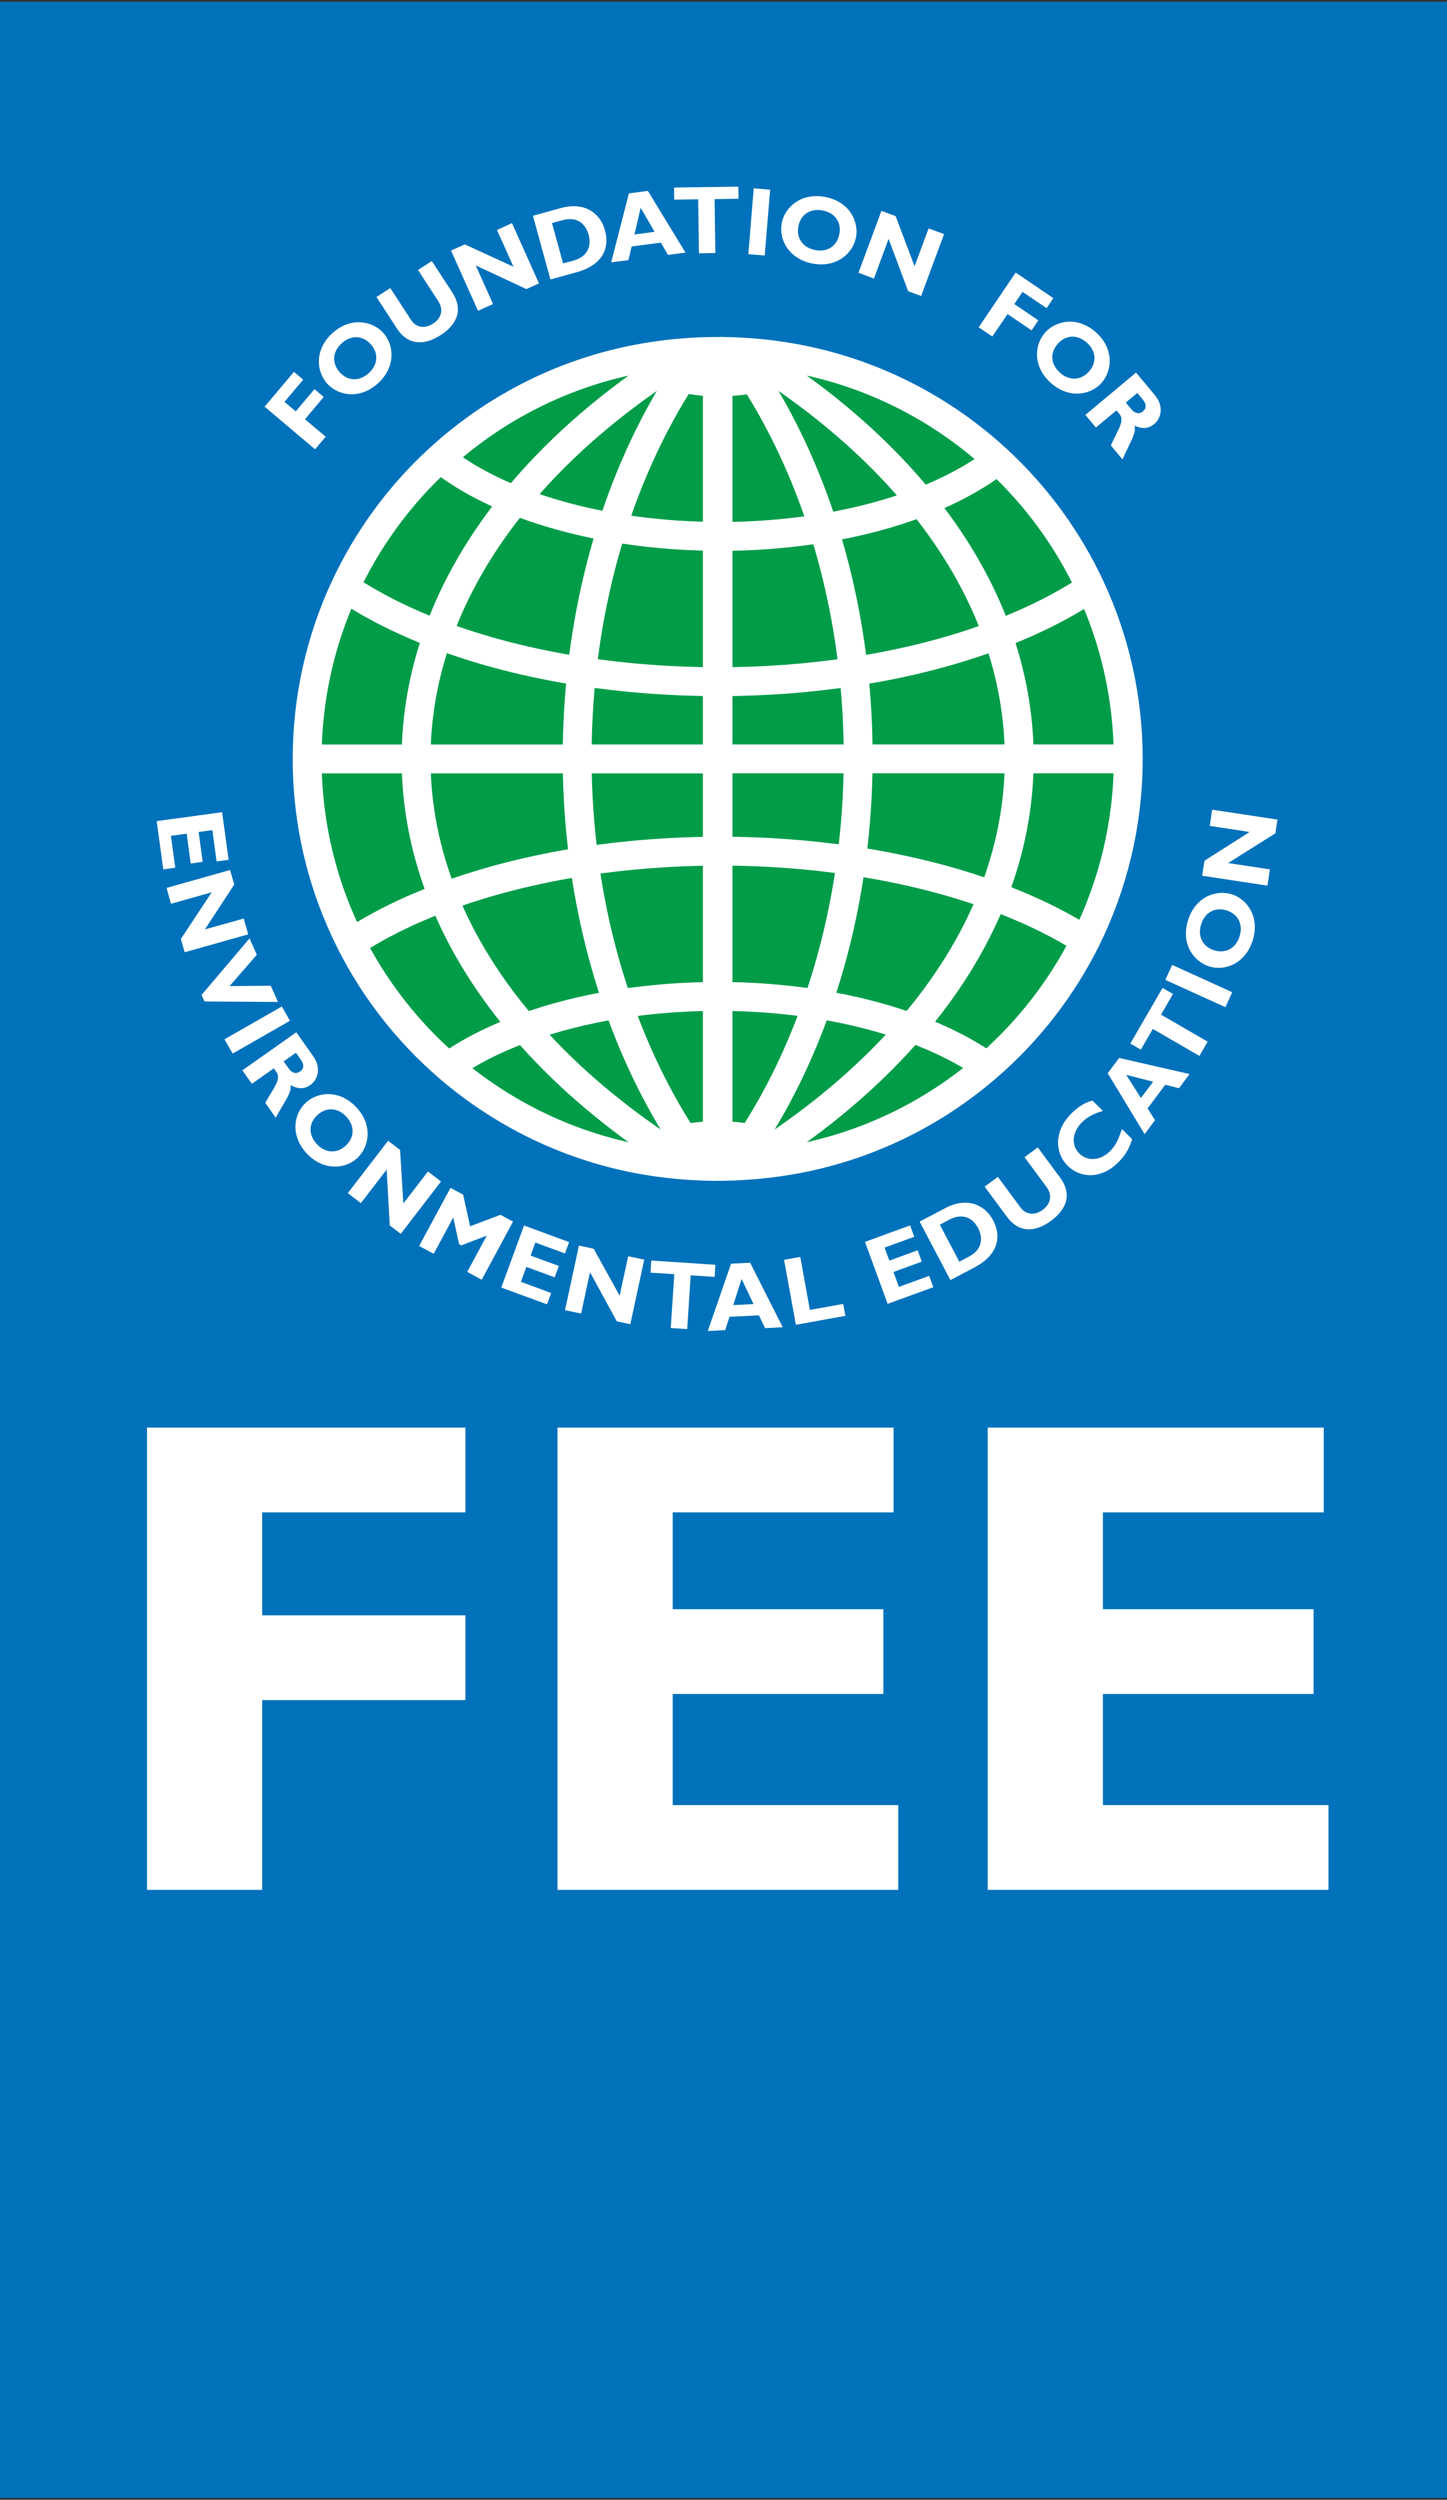
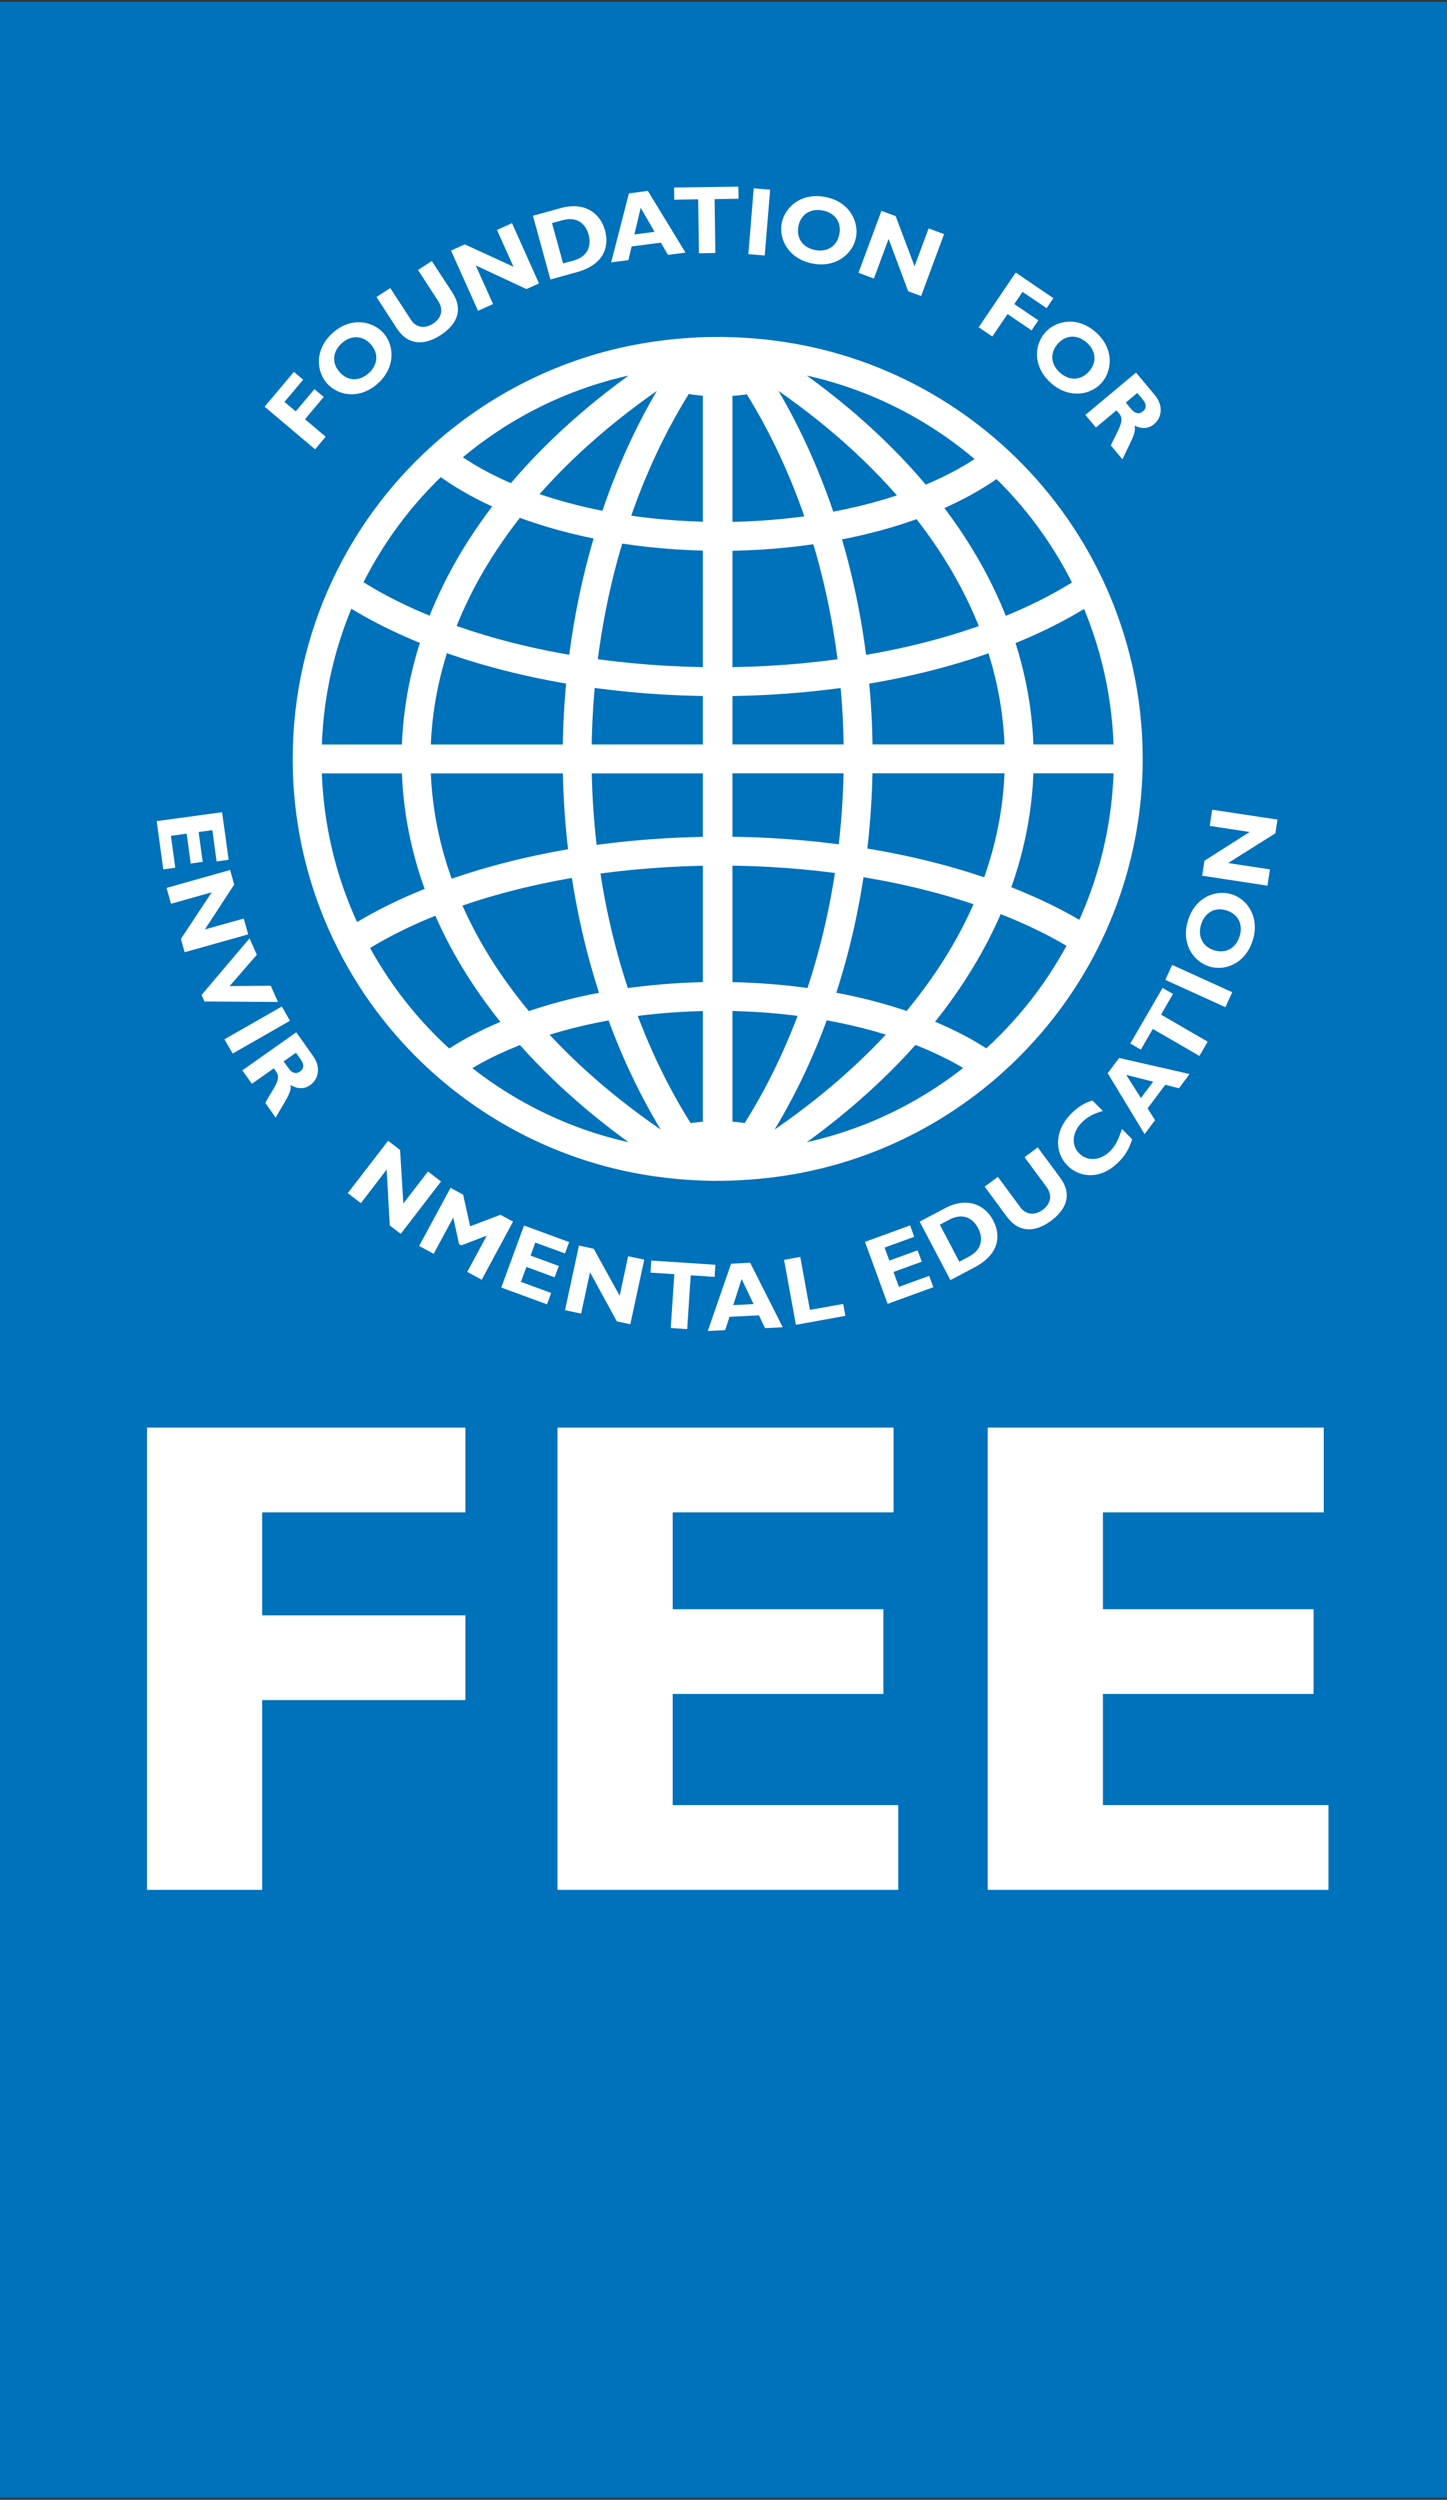
<svg xmlns="http://www.w3.org/2000/svg" xmlns:ns1="http://www.inkscape.org/namespaces/inkscape" xmlns:ns2="http://sodipodi.sourceforge.net/DTD/sodipodi-0.dtd" width="300" height="518" viewBox="0 0 79.375 137.054" version="1.1" id="svg8" ns1:version="0.92.2 (5c3e80d, 2017-08-06)" ns2:docname="Logo of the Foundation for Environmental Education.svg">
  <rect x="0" y="0" width="79.375" height="137.054" fill="#333333" stroke="none" />
  <defs id="defs2">
    <clipPath clipPathUnits="userSpaceOnUse" id="clipPath1594">
      <path d="m 581.102,41.066 h 20.787 v 35.84 h -20.787 z" id="path1592" ns1:connector-curvature="0" />
    </clipPath>
  </defs>
  <ns2:namedview id="base" pagecolor="#ffffff" bordercolor="#666666" borderopacity="1.0" ns1:pageopacity="0.0" ns1:pageshadow="2" ns1:zoom="0.7" ns1:cx="215.49766" ns1:cy="312.54348" ns1:document-units="mm" ns1:current-layer="layer1" showgrid="false" units="px" ns1:window-width="1280" ns1:window-height="737" ns1:window-x="-8" ns1:window-y="-8" ns1:window-maximized="1" />
  <g ns1:label="Layer 1" ns1:groupmode="layer" id="layer1" transform="translate(0,-159.946)">
    <path d="M -5.0000001e-7,296.9 H 79.375 V 160.045 H -5.0000001e-7 Z" style="fill:#0071bb;fill-opacity:1;fill-rule:nonzero;stroke:none;stroke-width:3.818" id="path1586" ns1:connector-curvature="0" />
    <g transform="matrix(3.818,0,0,-3.818,-2218.934,453.711)" id="g1590" clip-path="url(#clipPath1594)">
      <g id="g1596" transform="translate(597.333,66.017)">
-         <path d="m 0,0 c 0,-3.223 -2.613,-5.836 -5.836,-5.836 -3.223,0 -5.836,2.613 -5.836,5.836 0,3.223 2.613,5.836 5.836,5.836 C -2.613,5.836 0,3.223 0,0" style="fill:#009c48;fill-opacity:1;fill-rule:nonzero;stroke:none" id="path1598" ns1:connector-curvature="0" />
-       </g>
+         </g>
      <g id="g1600" transform="translate(585.533,71.49)">
        <path d="M 0,0 -0.269,-0.319 -0.107,-0.455 0.162,-0.136 0.295,-0.248 0.026,-0.568 0.323,-0.819 0.171,-1 l -0.725,0.612 0.421,0.5 z" style="fill:#ffffff;fill-opacity:1;fill-rule:nonzero;stroke:none" id="path1602" ns1:connector-curvature="0" />
      </g>
      <g id="g1604" transform="translate(586.607,71.437)">
        <path d="m 0,0 c -0.258,-0.233 -0.568,-0.182 -0.73,-0.003 -0.154,0.171 -0.187,0.487 0.078,0.726 0.265,0.239 0.576,0.171 0.729,0.002 C 0.24,0.544 0.253,0.228 0,0 M -0.52,0.576 C -0.654,0.455 -0.666,0.29 -0.549,0.16 -0.433,0.031 -0.267,0.025 -0.132,0.147 0.001,0.267 0.013,0.433 -0.104,0.562 -0.22,0.691 -0.386,0.697 -0.52,0.576" style="fill:#ffffff;fill-opacity:1;fill-rule:nonzero;stroke:none" id="path1606" ns1:connector-curvature="0" />
      </g>
      <g id="g1608" transform="translate(587.381,73.194)">
        <path d="M 0,0 0.294,-0.451 C 0.465,-0.715 0.345,-0.922 0.127,-1.064 -0.104,-1.214 -0.34,-1.216 -0.501,-0.97 l -0.294,0.453 0.198,0.129 0.298,-0.457 c 0.074,-0.115 0.201,-0.129 0.316,-0.055 0.105,0.068 0.166,0.186 0.073,0.328 l -0.288,0.443 z" style="fill:#ffffff;fill-opacity:1;fill-rule:nonzero;stroke:none" id="path1610" ns1:connector-curvature="0" />
      </g>
      <g id="g1612" transform="translate(588.921,72.872)">
        <path d="m 0,0 -0.181,-0.081 -0.728,0.34 0.249,-0.555 -0.216,-0.097 -0.388,0.865 0.198,0.089 0.7,-0.322 -0.238,0.529 0.216,0.098 z" style="fill:#ffffff;fill-opacity:1;fill-rule:nonzero;stroke:none" id="path1614" ns1:connector-curvature="0" />
      </g>
      <g id="g1616" transform="translate(589.237,73.955)">
        <path d="M 0,0 C 0.334,0.092 0.563,-0.069 0.632,-0.32 0.704,-0.583 0.591,-0.821 0.226,-0.922 l -0.378,-0.104 -0.251,0.915 z m 0.03,-0.795 0.149,0.04 c 0.229,0.063 0.255,0.238 0.218,0.372 -0.044,0.157 -0.164,0.267 -0.38,0.207 l -0.146,-0.04 z" style="fill:#ffffff;fill-opacity:1;fill-rule:nonzero;stroke:none" id="path1618" ns1:connector-curvature="0" />
      </g>
      <g id="g1620" transform="translate(591.026,73.315)">
        <path d="m 0,0 -0.252,-0.033 -0.102,0.176 -0.42,-0.055 -0.046,-0.196 -0.248,-0.032 0.255,0.99 0.272,0.036 z m -0.644,0.643 -0.09,-0.383 0.29,0.038 z" style="fill:#ffffff;fill-opacity:1;fill-rule:nonzero;stroke:none" id="path1622" ns1:connector-curvature="0" />
      </g>
      <g id="g1624" transform="translate(591.788,74.088)">
        <path d="m 0,0 -0.344,-0.005 0.011,-0.774 -0.236,-0.004 -0.011,0.775 -0.344,-0.005 -0.002,0.174 0.923,0.013 z" style="fill:#ffffff;fill-opacity:1;fill-rule:nonzero;stroke:none" id="path1626" ns1:connector-curvature="0" />
      </g>
      <g id="g1628" transform="translate(592.164,73.273)">
        <path d="m 0,0 -0.235,0.019 0.077,0.946 0.236,-0.02 z" style="fill:#ffffff;fill-opacity:1;fill-rule:nonzero;stroke:none" id="path1630" ns1:connector-curvature="0" />
      </g>
      <g id="g1632" transform="translate(592.849,73.158)">
        <path d="M 0,0 C -0.341,0.067 -0.486,0.345 -0.44,0.583 -0.395,0.808 -0.163,1.024 0.188,0.955 0.539,0.886 0.67,0.596 0.626,0.373 0.579,0.134 0.334,-0.066 0,0 M 0.15,0.761 C -0.027,0.797 -0.167,0.706 -0.201,0.536 -0.234,0.365 -0.139,0.229 0.038,0.194 0.214,0.159 0.354,0.249 0.387,0.42 0.421,0.591 0.326,0.727 0.15,0.761" style="fill:#ffffff;fill-opacity:1;fill-rule:nonzero;stroke:none" id="path1634" ns1:connector-curvature="0" />
      </g>
      <g id="g1636" transform="translate(594.411,72.691)">
        <path d="M 0,0 -0.186,0.069 -0.467,0.821 -0.678,0.251 -0.9,0.334 -0.57,1.223 -0.366,1.148 -0.094,0.427 0.108,0.971 0.33,0.889 Z" style="fill:#ffffff;fill-opacity:1;fill-rule:nonzero;stroke:none" id="path1638" ns1:connector-curvature="0" />
      </g>
      <g id="g1640" transform="translate(596.214,72.517)">
        <path d="m 0,0 -0.346,0.234 -0.118,-0.175 0.345,-0.234 -0.097,-0.144 -0.345,0.234 -0.219,-0.322 -0.196,0.132 0.532,0.786 0.541,-0.367 z" style="fill:#ffffff;fill-opacity:1;fill-rule:nonzero;stroke:none" id="path1642" ns1:connector-curvature="0" />
      </g>
      <g id="g1644" transform="translate(596.274,71.444)">
        <path d="M 0,0 C -0.259,0.232 -0.241,0.545 -0.079,0.725 0.074,0.896 0.385,0.963 0.651,0.724 0.916,0.485 0.881,0.169 0.729,-0.001 0.566,-0.182 0.253,-0.228 0,0 M 0.519,0.577 C 0.384,0.698 0.218,0.692 0.102,0.563 -0.015,0.433 -0.003,0.268 0.132,0.147 0.265,0.027 0.431,0.033 0.548,0.162 0.664,0.291 0.652,0.457 0.519,0.577" style="fill:#ffffff;fill-opacity:1;fill-rule:nonzero;stroke:none" id="path1646" ns1:connector-curvature="0" />
      </g>
      <g id="g1648" transform="translate(597.771,71.266)">
        <path d="M 0,0 C 0.124,-0.149 0.098,-0.322 -0.011,-0.413 -0.091,-0.48 -0.185,-0.488 -0.293,-0.436 -0.268,-0.543 -0.339,-0.64 -0.467,-0.92 l -0.167,0.199 c 0.091,0.208 0.207,0.354 0.124,0.452 L -0.553,-0.217 -0.849,-0.463 -1,-0.282 -0.272,0.326 Z m -0.419,-0.105 0.08,-0.096 c 0.042,-0.05 0.104,-0.082 0.166,-0.03 0.054,0.045 0.053,0.104 -0.004,0.172 l -0.077,0.092 z" style="fill:#ffffff;fill-opacity:1;fill-rule:nonzero;stroke:none" id="path1650" ns1:connector-curvature="0" />
      </g>
      <g id="g1652" transform="translate(583.523,64.458)">
        <path d="M 0,0 -0.095,0.693 0.845,0.821 0.939,0.138 0.766,0.114 0.705,0.563 0.508,0.537 0.566,0.108 0.394,0.084 0.336,0.513 0.11,0.482 0.172,0.024 Z" style="fill:#ffffff;fill-opacity:1;fill-rule:nonzero;stroke:none" id="path1654" ns1:connector-curvature="0" />
      </g>
      <g id="g1656" transform="translate(583.83,63.268)">
        <path d="M 0,0 -0.054,0.191 0.389,0.861 -0.196,0.696 -0.26,0.924 0.653,1.181 0.712,0.972 0.291,0.328 0.849,0.484 0.913,0.257 Z" style="fill:#ffffff;fill-opacity:1;fill-rule:nonzero;stroke:none" id="path1658" ns1:connector-curvature="0" />
      </g>
      <g id="g1660" transform="translate(584.115,62.561)">
        <path d="M 0,0 -0.042,0.094 0.647,0.906 0.752,0.671 0.361,0.221 0.952,0.226 1.056,-0.007 Z" style="fill:#ffffff;fill-opacity:1;fill-rule:nonzero;stroke:none" id="path1662" ns1:connector-curvature="0" />
      </g>
      <g id="g1664" transform="translate(584.52,61.813)">
        <path d="M 0,0 -0.118,0.205 0.706,0.676 0.823,0.471 Z" style="fill:#ffffff;fill-opacity:1;fill-rule:nonzero;stroke:none" id="path1666" ns1:connector-curvature="0" />
      </g>
      <g id="g1668" transform="translate(585.679,61.772)">
        <path d="m 0,0 c 0.112,-0.159 0.072,-0.329 -0.044,-0.411 -0.085,-0.06 -0.18,-0.06 -0.283,0 0.016,-0.108 -0.063,-0.199 -0.214,-0.469 l -0.149,0.213 c 0.107,0.2 0.234,0.335 0.161,0.44 l -0.039,0.056 -0.315,-0.222 -0.137,0.193 0.775,0.547 z m -0.427,-0.071 0.073,-0.102 c 0.037,-0.054 0.097,-0.09 0.163,-0.043 0.058,0.04 0.061,0.099 0.01,0.171 L -0.25,0.053 Z" style="fill:#ffffff;fill-opacity:1;fill-rule:nonzero;stroke:none" id="path1670" ns1:connector-curvature="0" />
      </g>
      <g id="g1672" transform="translate(585.587,60.376)">
-         <path d="M 0,0 C -0.239,0.253 -0.195,0.564 -0.019,0.729 0.148,0.887 0.464,0.927 0.708,0.667 0.954,0.407 0.892,0.095 0.726,-0.061 0.549,-0.228 0.234,-0.248 0,0 M 0.565,0.532 C 0.441,0.664 0.275,0.671 0.148,0.552 0.021,0.433 0.02,0.267 0.144,0.135 0.266,0.005 0.433,-0.003 0.559,0.116 0.686,0.235 0.688,0.401 0.565,0.532" style="fill:#ffffff;fill-opacity:1;fill-rule:nonzero;stroke:none" id="path1674" ns1:connector-curvature="0" />
-       </g>
+         </g>
      <g id="g1676" transform="translate(586.935,59.224)">
        <path d="M 0,0 -0.158,0.121 -0.203,0.923 -0.573,0.441 -0.761,0.585 -0.182,1.337 -0.01,1.205 0.037,0.436 0.391,0.896 0.578,0.752 Z" style="fill:#ffffff;fill-opacity:1;fill-rule:nonzero;stroke:none" id="path1678" ns1:connector-curvature="0" />
      </g>
      <g id="g1680" transform="translate(588.367,59.498)">
        <path d="m 0,0 0.181,-0.098 -0.45,-0.835 -0.208,0.113 0.281,0.521 -0.366,-0.14 -0.032,0.017 -0.084,0.383 -0.281,-0.521 -0.209,0.112 0.451,0.835 0.181,-0.098 0.101,-0.454 z" style="fill:#ffffff;fill-opacity:1;fill-rule:nonzero;stroke:none" id="path1682" ns1:connector-curvature="0" />
      </g>
      <g id="g1684" transform="translate(589.036,58.212)">
        <path d="M 0,0 -0.657,0.241 -0.33,1.132 0.318,0.894 0.258,0.731 -0.168,0.887 -0.236,0.7 0.17,0.551 0.11,0.388 -0.296,0.537 -0.375,0.323 0.06,0.163 Z" style="fill:#ffffff;fill-opacity:1;fill-rule:nonzero;stroke:none" id="path1686" ns1:connector-curvature="0" />
      </g>
      <g id="g1688" transform="translate(590.233,57.926)">
        <path d="M 0,0 -0.194,0.042 -0.579,0.747 -0.707,0.153 -0.938,0.202 -0.738,1.13 -0.526,1.084 -0.153,0.41 -0.031,0.977 0.2,0.928 Z" style="fill:#ffffff;fill-opacity:1;fill-rule:nonzero;stroke:none" id="path1690" ns1:connector-curvature="0" />
      </g>
      <g id="g1692" transform="translate(591.444,58.606)">
        <path d="M 0,0 -0.343,0.023 -0.394,-0.75 -0.63,-0.734 -0.579,0.039 -0.921,0.061 -0.91,0.235 0.011,0.174 Z" style="fill:#ffffff;fill-opacity:1;fill-rule:nonzero;stroke:none" id="path1694" ns1:connector-curvature="0" />
      </g>
      <g id="g1696" transform="translate(592.423,57.883)">
        <path d="m 0,0 -0.254,-0.013 -0.088,0.184 -0.423,-0.021 -0.062,-0.191 -0.25,-0.013 0.335,0.967 0.274,0.013 z m -0.591,0.693 -0.12,-0.375 0.292,0.015 z" style="fill:#ffffff;fill-opacity:1;fill-rule:nonzero;stroke:none" id="path1698" ns1:connector-curvature="0" />
      </g>
      <g id="g1700" transform="translate(593.323,58.047)">
        <path d="m 0,0 -0.711,-0.129 -0.17,0.933 0.233,0.042 0.138,-0.761 0.479,0.086 z" style="fill:#ffffff;fill-opacity:1;fill-rule:nonzero;stroke:none" id="path1702" ns1:connector-curvature="0" />
      </g>
      <g id="g1704" transform="translate(594.587,58.458)">
        <path d="m 0,0 -0.657,-0.239 -0.325,0.89 0.648,0.237 0.059,-0.164 -0.426,-0.155 0.069,-0.187 0.406,0.148 0.06,-0.163 -0.407,-0.148 0.078,-0.214 0.435,0.158 z" style="fill:#ffffff;fill-opacity:1;fill-rule:nonzero;stroke:none" id="path1706" ns1:connector-curvature="0" />
      </g>
      <g id="g1708" transform="translate(594.76,59.595)">
        <path d="M 0,0 C 0.307,0.161 0.565,0.053 0.686,-0.177 0.813,-0.418 0.753,-0.675 0.419,-0.852 l -0.347,-0.183 -0.442,0.84 z m 0.2,-0.771 0.137,0.073 c 0.21,0.11 0.198,0.286 0.133,0.409 -0.076,0.144 -0.218,0.225 -0.416,0.121 L -0.08,-0.239 Z" style="fill:#ffffff;fill-opacity:1;fill-rule:nonzero;stroke:none" id="path1710" ns1:connector-curvature="0" />
      </g>
      <g id="g1712" transform="translate(596.087,60.466)">
        <path d="M 0,0 0.32,-0.433 C 0.507,-0.686 0.399,-0.9 0.19,-1.055 -0.032,-1.219 -0.268,-1.234 -0.442,-0.998 l -0.321,0.434 0.19,0.141 0.324,-0.439 c 0.081,-0.109 0.209,-0.117 0.319,-0.036 0.101,0.075 0.155,0.196 0.054,0.332 l -0.314,0.425 z" style="fill:#ffffff;fill-opacity:1;fill-rule:nonzero;stroke:none" id="path1714" ns1:connector-curvature="0" />
      </g>
      <g id="g1716" transform="translate(597.443,60.583)">
        <path d="m 0,0 c -0.045,-0.142 -0.098,-0.231 -0.197,-0.33 -0.261,-0.26 -0.56,-0.221 -0.733,-0.048 -0.178,0.179 -0.199,0.493 0.058,0.749 0.094,0.094 0.197,0.158 0.302,0.184 l 0.15,-0.149 c -0.116,-0.033 -0.218,-0.08 -0.3,-0.162 -0.143,-0.143 -0.159,-0.328 -0.041,-0.447 0.12,-0.12 0.306,-0.106 0.445,0.033 0.088,0.088 0.119,0.174 0.17,0.317 z" style="fill:#ffffff;fill-opacity:1;fill-rule:nonzero;stroke:none" id="path1718" ns1:connector-curvature="0" />
      </g>
      <g id="g1720" transform="translate(598.268,61.519)">
        <path d="m 0,0 -0.152,-0.204 -0.197,0.05 -0.254,-0.339 0.107,-0.169 -0.15,-0.201 -0.53,0.875 0.164,0.219 z m -0.91,-0.012 0.211,-0.332 0.176,0.234 z" style="fill:#ffffff;fill-opacity:1;fill-rule:nonzero;stroke:none" id="path1722" ns1:connector-curvature="0" />
      </g>
      <g id="g1724" transform="translate(598.03,62.669)">
        <path d="M 0,0 -0.172,-0.297 0.498,-0.685 0.38,-0.89 -0.29,-0.502 -0.462,-0.799 -0.613,-0.712 -0.15,0.087 Z" style="fill:#ffffff;fill-opacity:1;fill-rule:nonzero;stroke:none" id="path1726" ns1:connector-curvature="0" />
      </g>
      <g id="g1728" transform="translate(598.881,62.694)">
        <path d="m 0,0 -0.098,-0.215 -0.863,0.392 0.098,0.215 z" style="fill:#ffffff;fill-opacity:1;fill-rule:nonzero;stroke:none" id="path1730" ns1:connector-curvature="0" />
      </g>
      <g id="g1732" transform="translate(599.174,63.434)">
        <path d="m 0,0 c -0.107,-0.331 -0.4,-0.443 -0.63,-0.368 -0.219,0.071 -0.406,0.327 -0.296,0.667 0.109,0.34 0.413,0.437 0.629,0.366 C -0.065,0.591 0.105,0.324 0,0 m -0.739,0.238 c -0.055,-0.172 0.018,-0.321 0.183,-0.375 0.166,-0.053 0.312,0.025 0.368,0.197 0.055,0.171 -0.018,0.32 -0.184,0.374 -0.165,0.053 -0.311,-0.025 -0.367,-0.196" style="fill:#ffffff;fill-opacity:1;fill-rule:nonzero;stroke:none" id="path1734" ns1:connector-curvature="0" />
      </g>
      <g id="g1736" transform="translate(599.531,65.173)">
        <path d="m 0,0 -0.03,-0.197 -0.679,-0.427 0.601,-0.091 -0.036,-0.234 -0.938,0.143 0.033,0.215 0.649,0.413 -0.573,0.087 0.035,0.233 z" style="fill:#ffffff;fill-opacity:1;fill-rule:nonzero;stroke:none" id="path1738" ns1:connector-curvature="0" />
      </g>
      <g id="g1740" transform="translate(595.821,66.045)">
        <path d="M 0,0 V 0 H 1.566 C 1.566,0.878 1.371,1.711 1.024,2.458 0.644,2.203 0.193,1.975 -0.313,1.784 -0.108,1.209 0,0.612 0,0 Z m -0.381,-1.964 c 0.502,-0.183 0.95,-0.4 1.333,-0.645 C 1.344,-1.823 1.566,-0.938 1.566,0 H 0 c 0,-0.677 -0.132,-1.335 -0.381,-1.964 z m -1.933,1.99 c 0,-0.009 0,-0.018 0,-0.026 L 0,0 V 0 C 0,0.612 -0.108,1.209 -0.313,1.784 -0.928,1.55 -1.626,1.369 -2.381,1.254 -2.337,0.853 -2.314,0.443 -2.314,0.026 Z m -0.099,-1.488 c 0.739,-0.109 1.424,-0.28 2.032,-0.502 C -0.132,-1.335 0,-0.677 0,0 H -2.314 C -2.315,-0.499 -2.35,-0.987 -2.413,-1.462 Z M -4.328,0 h 2.014 c 0,0.008 0,0.017 0,0.026 0,0.417 -0.023,0.827 -0.067,1.228 -0.616,-0.095 -1.27,-0.146 -1.947,-0.146 z m 0,-0.001 v -1.324 c 0.01,0 0.02,0 0.03,0 0.655,0 1.287,-0.048 1.885,-0.137 0.063,0.475 0.098,0.963 0.099,1.462 H -4.328 Z M -8.666,0 c 0,0.613 0.109,1.211 0.314,1.786 -0.506,0.192 -0.957,0.42 -1.336,0.676 -0.348,-0.749 -0.543,-1.583 -0.543,-2.463 h 1.565 z m 0,-0.001 h -1.565 c 0,-0.951 0.228,-1.848 0.631,-2.642 0.378,0.249 0.824,0.47 1.324,0.657 -0.255,0.636 -0.39,1.301 -0.39,1.985 z m 2.314,0.026 c 0,0.418 0.024,0.828 0.067,1.23 C -7.039,1.371 -7.737,1.552 -8.352,1.786 -8.557,1.211 -8.666,0.613 -8.666,0 v -0.001 h 2.314 c 0,0.009 0,0.018 0,0.026 z m 0,-0.026 h -2.314 c 0,-0.684 0.135,-1.349 0.39,-1.985 0.604,0.226 1.287,0.401 2.024,0.515 -0.064,0.477 -0.099,0.968 -0.1,1.47 z M -4.338,0 V 1.108 C -5.015,1.109 -5.669,1.16 -6.285,1.255 -6.328,0.853 -6.352,0.443 -6.352,0.025 c 0,-0.008 0,-0.017 0,-0.026 h 2.014 z m 0.01,1.108 H -4.33 -4.338 V 0 h 0.01 z m 0,-1.108 h -0.009 v 0 z m -0.01,-0.001 h -2.014 c 0.001,-0.502 0.036,-0.993 0.1,-1.47 0.606,0.093 1.249,0.143 1.914,0.146 z m 0.01,0 h -0.009 v -1.325 h 0.009 z m 2.776,-3.862 c 0.423,-0.154 0.794,-0.342 1.096,-0.556 0.58,0.502 1.061,1.117 1.408,1.81 -0.383,0.245 -0.831,0.462 -1.333,0.645 -0.264,-0.669 -0.661,-1.306 -1.171,-1.899 z m -1.35,0.342 c 0.489,-0.078 0.943,-0.194 1.35,-0.342 0.51,0.593 0.907,1.23 1.171,1.899 -0.608,0.222 -1.293,0.393 -2.032,0.502 -0.097,-0.724 -0.263,-1.415 -0.489,-2.059 z m -1.426,2.196 v -2.086 c 0.497,0 0.976,-0.039 1.426,-0.11 0.226,0.644 0.392,1.335 0.489,2.059 -0.598,0.089 -1.23,0.137 -1.885,0.137 -0.01,0 -0.02,0 -0.03,0 z m -3.879,-3.097 c 0.301,0.215 0.672,0.403 1.095,0.557 -0.506,0.587 -0.9,1.217 -1.164,1.879 -0.5,-0.187 -0.946,-0.408 -1.324,-0.657 0.345,-0.68 0.82,-1.284 1.393,-1.779 z m 1.955,2.951 c -0.737,-0.114 -1.42,-0.289 -2.024,-0.515 0.264,-0.662 0.658,-1.292 1.164,-1.879 0.406,0.148 0.86,0.265 1.348,0.343 -0.225,0.642 -0.391,1.329 -0.488,2.051 z m 1.914,0.146 c -0.665,-0.003 -1.308,-0.053 -1.914,-0.146 0.097,-0.722 0.263,-1.409 0.488,-2.051 0.45,0.071 0.929,0.11 1.426,0.111 z m 0,0 v -2.086 c 0.003,0 0.005,0 0.008,0 h 0.002 v 2.086 z m 0.835,-4.241 c 0.113,-0.055 0.193,-0.121 0.228,-0.194 1.067,0.186 2.034,0.661 2.819,1.341 -0.302,0.214 -0.673,0.402 -1.096,0.556 -0.534,-0.619 -1.19,-1.192 -1.951,-1.703 z m -0.341,0.109 c 0.131,-0.027 0.247,-0.064 0.341,-0.109 0.761,0.511 1.417,1.084 1.951,1.703 -0.407,0.148 -0.861,0.264 -1.35,0.342 -0.247,-0.707 -0.565,-1.359 -0.942,-1.936 z m -0.484,2.046 V -5.41 c 0.174,0 0.338,-0.018 0.484,-0.047 0.377,0.577 0.695,1.229 0.942,1.936 -0.45,0.071 -0.929,0.11 -1.426,0.11 z M -5.16,-5.568 c -0.762,0.511 -1.419,1.083 -1.952,1.703 -0.423,-0.154 -0.794,-0.342 -1.095,-0.557 0.785,-0.679 1.754,-1.154 2.822,-1.34 0.034,0.073 0.113,0.139 0.225,0.194 z m 0,0 c 0.092,0.045 0.208,0.082 0.338,0.11 -0.377,0.577 -0.695,1.229 -0.942,1.936 -0.488,-0.078 -0.942,-0.195 -1.348,-0.343 0.533,-0.62 1.19,-1.192 1.952,-1.703 z m -0.604,2.046 c 0.247,-0.707 0.565,-1.359 0.942,-1.936 0.146,0.03 0.31,0.047 0.484,0.048 v 1.999 c -0.497,-10e-4 -0.976,-0.04 -1.426,-0.111 z m 1.434,0.111 c -0.003,0 -0.005,0 -0.008,0 V -5.41 h 0.008 0.002 v 1.999 z m 0.827,-2.155 c -0.138,-0.093 -0.278,-0.183 -0.422,-0.271 0.22,0.013 0.437,0.04 0.65,0.077 -0.035,0.073 -0.115,0.139 -0.228,0.194 z m -0.341,0.109 c -0.087,-0.134 -0.176,-0.265 -0.27,-0.391 0.063,0.002 0.126,0.007 0.189,0.011 0.144,0.088 0.284,0.178 0.422,0.271 -0.094,0.045 -0.21,0.082 -0.341,0.109 z m -0.484,-0.394 c 0.014,0 0.028,-0.001 0.042,-0.001 0.024,0 0.048,0.001 0.072,0.002 -0.039,0.052 -0.077,0.105 -0.114,0.158 z m 0,0.441 v -0.269 -0.013 c 0.037,-0.053 0.075,-0.106 0.114,-0.158 0.033,10e-4 0.067,10e-4 0.1,0.002 0.094,0.126 0.183,0.257 0.27,0.391 -0.146,0.029 -0.31,0.047 -0.484,0.047 z m -1.057,-0.352 c 0.211,-0.036 0.426,-0.063 0.644,-0.076 -0.143,0.088 -0.283,0.178 -0.419,0.27 -0.112,-0.055 -0.191,-0.121 -0.225,-0.194 z m 0.225,0.194 c 0.136,-0.092 0.276,-0.182 0.419,-0.27 0.063,-0.004 0.126,-0.008 0.189,-0.01 -0.094,0.125 -0.183,0.256 -0.27,0.39 -0.13,-0.028 -0.246,-0.065 -0.338,-0.11 z m 0.822,-0.124 c -0.038,-0.054 -0.075,-0.107 -0.114,-0.159 0.024,0 0.048,-0.002 0.072,-0.002 0.017,0 0.034,10e-4 0.052,0.002 v 0 c -0.003,0 -0.007,0 -0.01,0 z m 0.005,0.006 C -4.335,-5.688 -4.336,-5.69 -4.338,-5.692 v -0.159 c 0.003,0 0.007,0 0.01,0 v 0.159 c -0.002,0.002 -0.003,0.004 -0.005,0.006 z m 0.005,-0.006 v 0.013 c -0.002,-0.002 -0.003,-0.005 -0.005,-0.007 0.002,-0.002 0.003,-0.004 0.005,-0.006 z m -0.01,0.013 v 0.269 c -0.174,-10e-4 -0.338,-0.018 -0.484,-0.048 0.087,-0.134 0.176,-0.265 0.27,-0.39 0.033,-0.001 0.067,-0.002 0.1,-0.003 0.039,0.052 0.076,0.105 0.114,0.159 z m 0,-0.013 c 0.002,0.002 0.003,0.004 0.005,0.006 -0.002,0.003 -0.003,0.005 -0.005,0.007 z m 0,0.282 v -0.269 c 0.002,-0.002 0.003,-0.004 0.005,-0.007 0.002,0.002 0.003,0.005 0.005,0.007 V -5.41 H -4.33 Z m 4.029,9.698 C -0.605,4.058 -0.977,3.855 -1.407,3.689 -0.922,3.092 -0.552,2.453 -0.313,1.784 0.193,1.975 0.644,2.203 1.024,2.458 0.701,3.153 0.246,3.774 -0.309,4.288 Z M -2.381,1.254 c 0.755,0.115 1.453,0.296 2.068,0.53 C -0.552,2.453 -0.922,3.092 -1.407,3.689 -1.826,3.526 -2.3,3.399 -2.813,3.314 -2.607,2.667 -2.46,1.975 -2.381,1.254 Z m -1.947,1.94 V 1.108 c 0.677,0 1.331,0.051 1.947,0.146 -0.079,0.721 -0.226,1.413 -0.432,2.06 -0.467,-0.077 -0.966,-0.12 -1.485,-0.12 -0.01,0 -0.02,0 -0.03,0 z m -2.914,0.515 c -0.426,0.17 -0.794,0.376 -1.083,0.608 -0.569,-0.518 -1.034,-1.149 -1.363,-1.855 0.379,-0.256 0.83,-0.484 1.336,-0.676 0.242,0.676 0.618,1.321 1.11,1.923 z m 1.393,-0.384 c -0.509,0.089 -0.979,0.22 -1.393,0.384 -0.492,-0.602 -0.868,-1.247 -1.11,-1.923 0.615,-0.234 1.313,-0.415 2.067,-0.531 0.08,0.725 0.228,1.42 0.436,2.07 z m 1.511,-0.13 C -4.867,3.197 -5.375,3.243 -5.849,3.325 -6.057,2.675 -6.205,1.98 -6.285,1.255 -5.669,1.16 -5.015,1.109 -4.338,1.108 Z m 0.01,-2.087 v 2.086 c -0.003,0 -0.007,10e-4 -0.01,10e-4 V 1.108 h 0.008 z m 0.827,4.456 c 0.831,-0.558 1.538,-1.189 2.094,-1.875 0.43,0.166 0.802,0.369 1.098,0.599 -0.807,0.747 -1.825,1.271 -2.955,1.47 -0.037,-0.073 -0.12,-0.139 -0.237,-0.194 z m 0,0 C -3.588,5.523 -3.693,5.489 -3.813,5.463 c 0.41,-0.636 0.748,-1.361 1,-2.149 0.513,0.085 0.987,0.212 1.406,0.375 -0.556,0.686 -1.263,1.317 -2.094,1.875 z m -0.797,-2.37 c 0.519,0 1.018,0.043 1.485,0.12 -0.252,0.788 -0.59,1.513 -1,2.149 -0.15,-0.032 -0.321,-0.05 -0.503,-0.05 -0.004,0 -0.008,0 -0.012,0 V 3.194 c 0.01,0 0.02,0 0.03,0 z M -5.151,5.573 C -5.26,5.627 -5.336,5.692 -5.37,5.763 -6.498,5.571 -7.515,5.056 -8.325,4.317 c 0.289,-0.232 0.657,-0.438 1.083,-0.608 0.557,0.682 1.263,1.309 2.091,1.864 z M -4.848,5.47 C -4.965,5.497 -5.067,5.531 -5.151,5.573 -5.979,5.018 -6.685,4.391 -7.242,3.709 c 0.414,-0.164 0.884,-0.295 1.393,-0.384 0.252,0.787 0.591,1.51 1.001,2.145 z m 0.51,-0.057 C -4.523,5.414 -4.697,5.435 -4.848,5.47 -5.258,4.835 -5.597,4.112 -5.849,3.325 -5.375,3.243 -4.867,3.197 -4.338,3.195 Z m 0.01,-2.219 v 2.219 c -0.003,0 -0.007,0 -0.01,0 V 3.195 c 0.003,0 0.007,-10e-4 0.01,-10e-4 z m 1.064,2.564 c -0.216,0.038 -0.437,0.066 -0.661,0.079 0.145,-0.088 0.286,-0.18 0.424,-0.273 0.117,0.055 0.2,0.121 0.237,0.194 z M -3.501,5.564 c -0.138,0.093 -0.279,0.185 -0.424,0.273 -0.05,0.003 -0.099,0.007 -0.148,0.009 0.09,-0.123 0.176,-0.252 0.26,-0.383 0.12,0.026 0.225,0.06 0.312,0.101 z m -0.827,0.18 c 0.025,0.035 0.049,0.072 0.075,0.107 -0.011,0 -0.022,0.001 -0.033,0.001 -0.017,0 -0.034,-0.002 -0.052,-0.002 v 0 c 0.003,0 0.007,0 0.01,0 z m 0,-0.014 V 5.413 c 0.004,0 0.008,0 0.012,0 0.182,0 0.353,0.018 0.503,0.05 -0.084,0.131 -0.17,0.26 -0.26,0.383 -0.06,0.002 -0.12,0.004 -0.18,0.005 C -4.279,5.816 -4.303,5.779 -4.328,5.744 Z M -5.151,5.573 c 0.134,0.09 0.27,0.178 0.41,0.264 C -4.954,5.824 -5.164,5.798 -5.37,5.763 -5.336,5.692 -5.26,5.627 -5.151,5.573 Z M -4.848,5.47 c 0.082,0.128 0.167,0.255 0.255,0.376 C -4.642,5.844 -4.691,5.84 -4.741,5.837 -4.881,5.751 -5.017,5.663 -5.151,5.573 -5.067,5.531 -4.965,5.497 -4.848,5.47 Z m 0.51,0.38 c -0.014,0 -0.028,0.001 -0.042,0.001 -0.011,0 -0.022,-0.001 -0.033,-0.001 0.026,-0.035 0.05,-0.071 0.075,-0.107 z m 0.005,-0.114 c 0.001,0.003 0.003,0.005 0.005,0.008 V 5.85 c -0.003,0 -0.007,0 -0.01,0 V 5.743 c 0.002,-0.002 0.003,-0.004 0.005,-0.007 z m 0.005,0.008 C -4.33,5.741 -4.332,5.739 -4.333,5.736 -4.332,5.734 -4.33,5.732 -4.328,5.73 Z M -4.338,5.413 V 5.73 5.743 c -0.025,0.036 -0.049,0.072 -0.075,0.107 -0.06,0 -0.12,-0.002 -0.18,-0.004 C -4.681,5.725 -4.766,5.598 -4.848,5.47 -4.697,5.435 -4.523,5.414 -4.338,5.413 Z m 0,0.33 V 5.73 c 0.002,0.002 0.003,0.004 0.005,0.006 -0.002,0.003 -0.003,0.005 -0.005,0.007 z M -4.328,5.73 C -4.33,5.732 -4.332,5.734 -4.333,5.736 -4.335,5.734 -4.336,5.732 -4.338,5.73 V 5.413 c 0.003,0 0.007,0 0.01,0 z" style="fill:none;stroke:#ffffff;stroke-width:0.415;stroke-linecap:butt;stroke-linejoin:miter;stroke-miterlimit:1;stroke-dasharray:none;stroke-opacity:1" id="path1742" ns1:connector-curvature="0" />
      </g>
      <g id="g1744" transform="translate(587.864,55.225)">
        <path d="M 0,0 H -2.92 V -1.479 H 0 V -2.696 H -2.92 V -5.421 H -4.575 V 1.217 H 0 Z" style="fill:#ffffff;fill-opacity:1;fill-rule:nonzero;stroke:none" id="path1746" ns1:connector-curvature="0" />
      </g>
      <g id="g1748" transform="translate(594.083,49.804)">
        <path d="m 0,0 h -4.896 v 6.638 h 4.828 V 5.421 H -3.241 V 4.03 h 3.027 V 2.813 H -3.241 V 1.217 H 0 Z" style="fill:#ffffff;fill-opacity:1;fill-rule:nonzero;stroke:none" id="path1750" ns1:connector-curvature="0" />
      </g>
      <g id="g1752" transform="translate(600.264,49.804)">
        <path d="m 0,0 h -4.896 v 6.638 h 4.828 V 5.421 H -3.241 V 4.03 h 3.027 V 2.813 H -3.241 V 1.217 H 0 Z" style="fill:#ffffff;fill-opacity:1;fill-rule:nonzero;stroke:none" id="path1754" ns1:connector-curvature="0" />
      </g>
    </g>
  </g>
</svg>